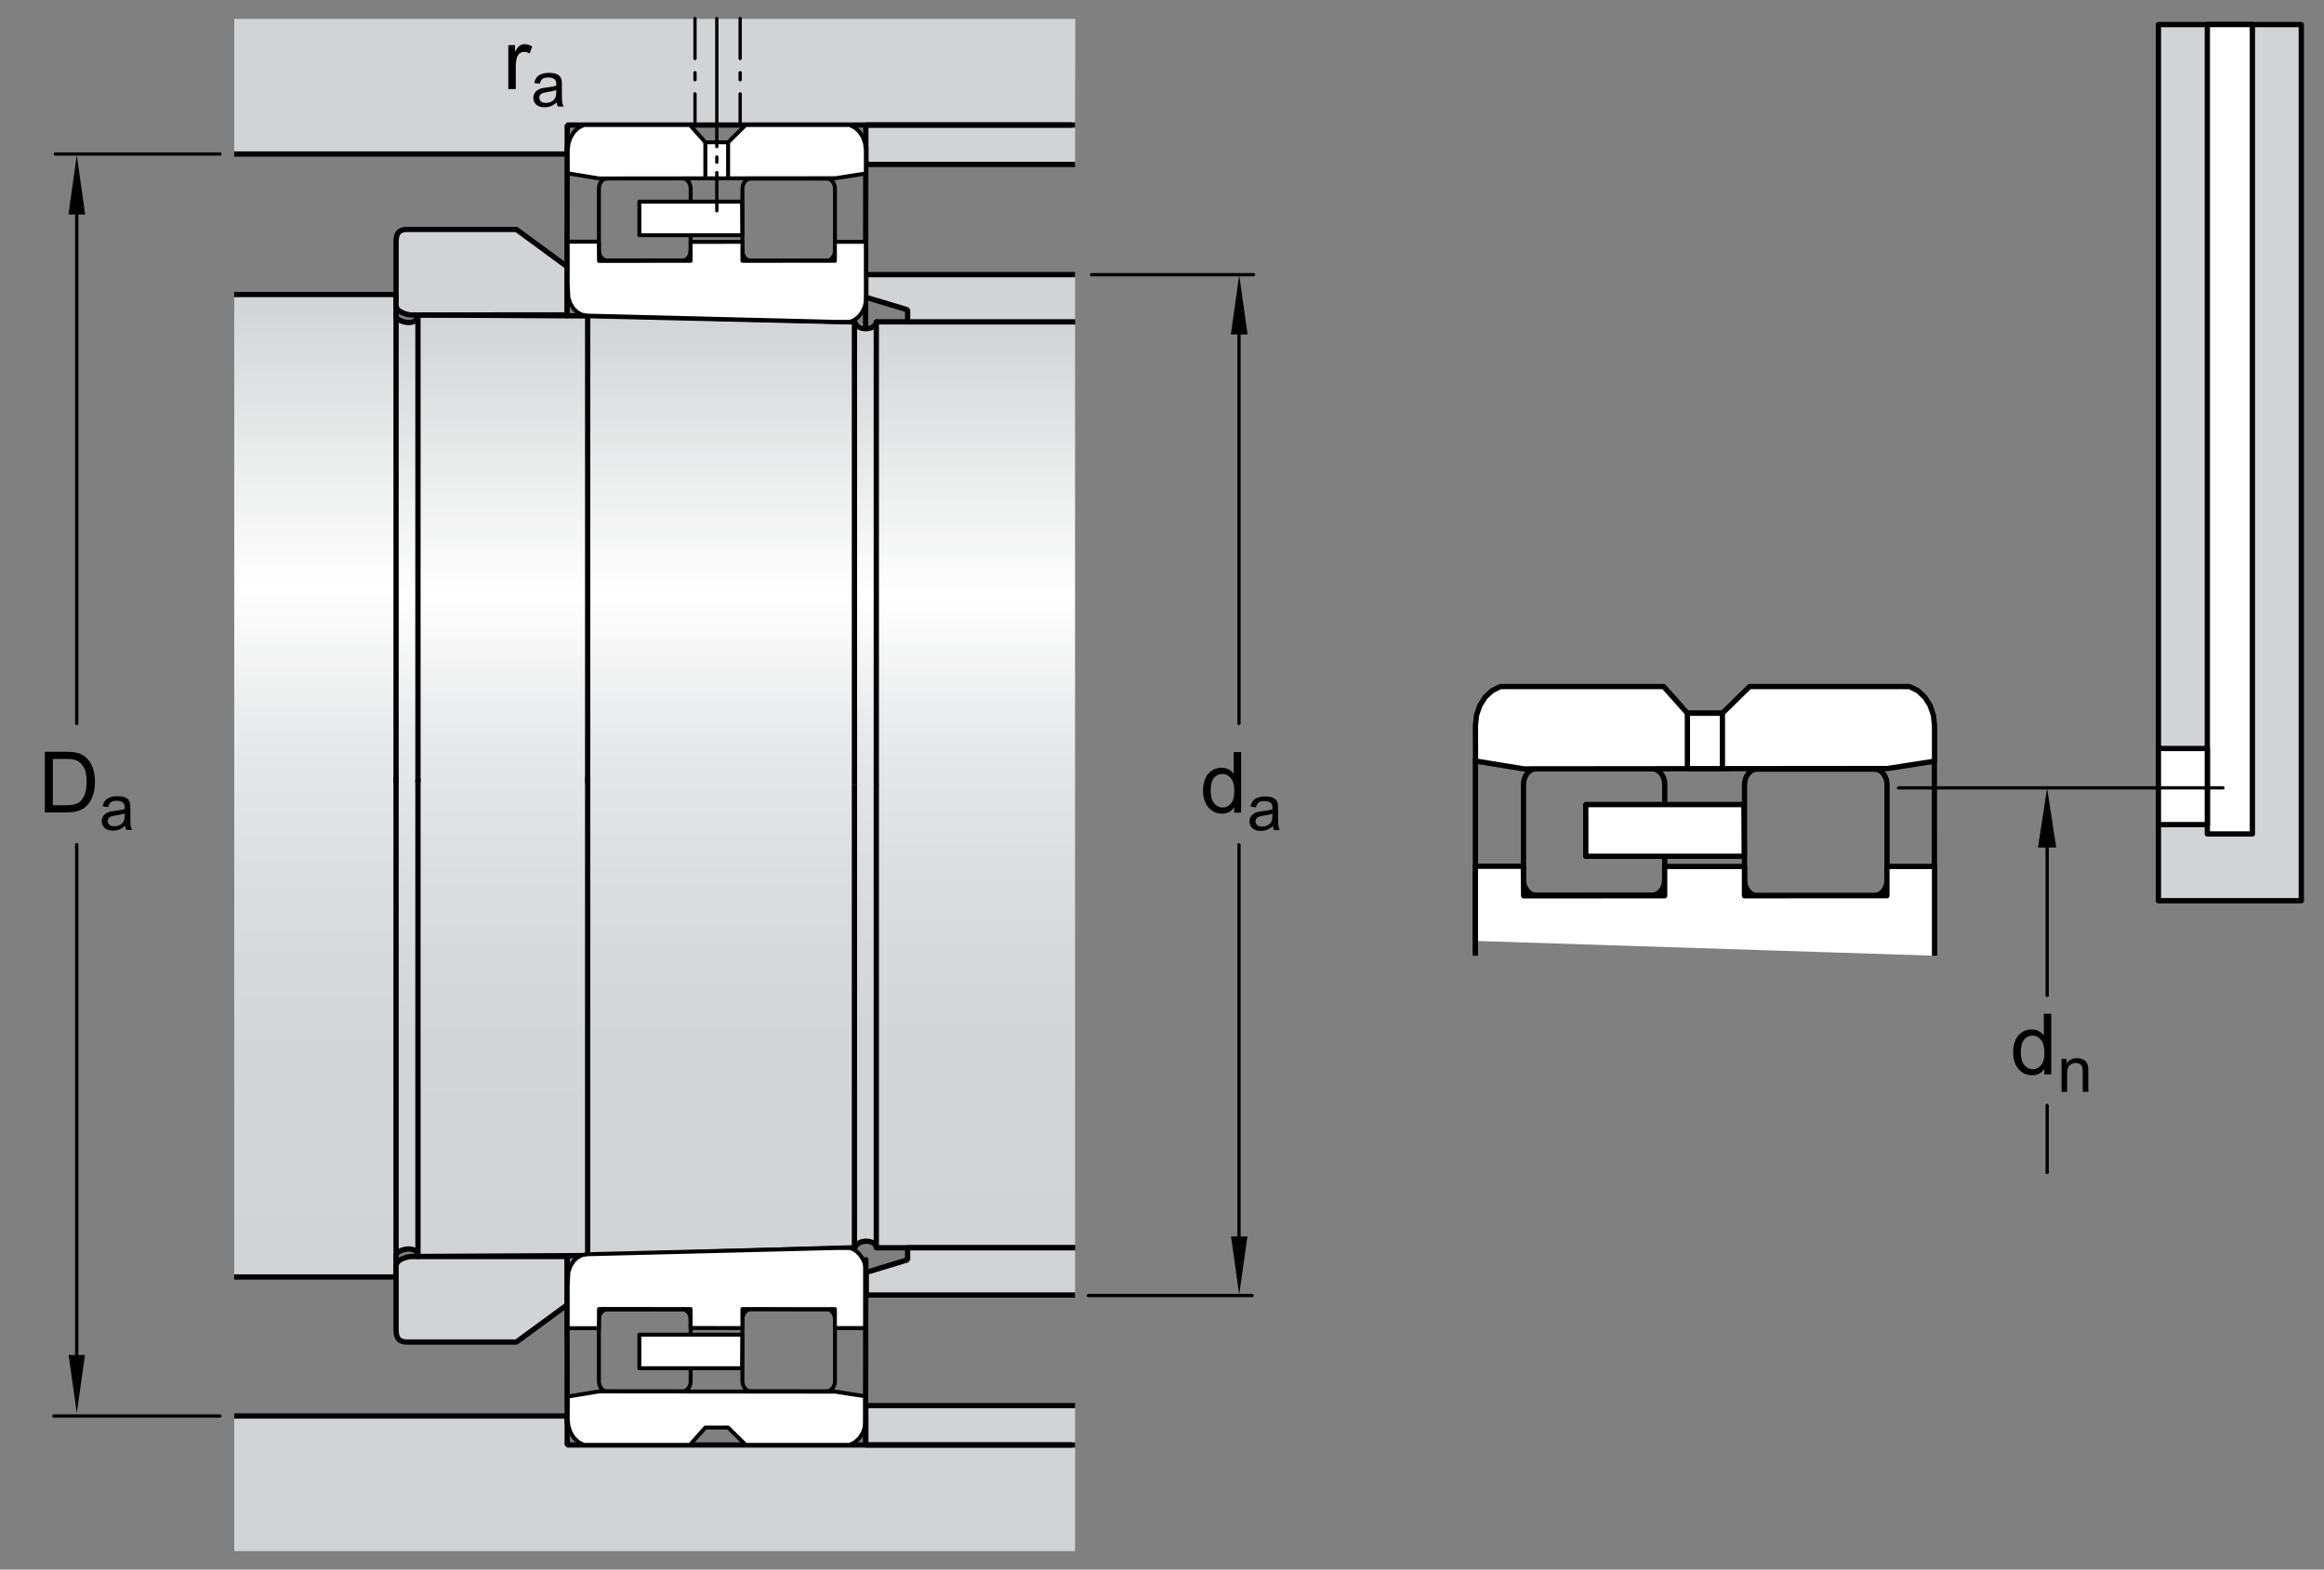
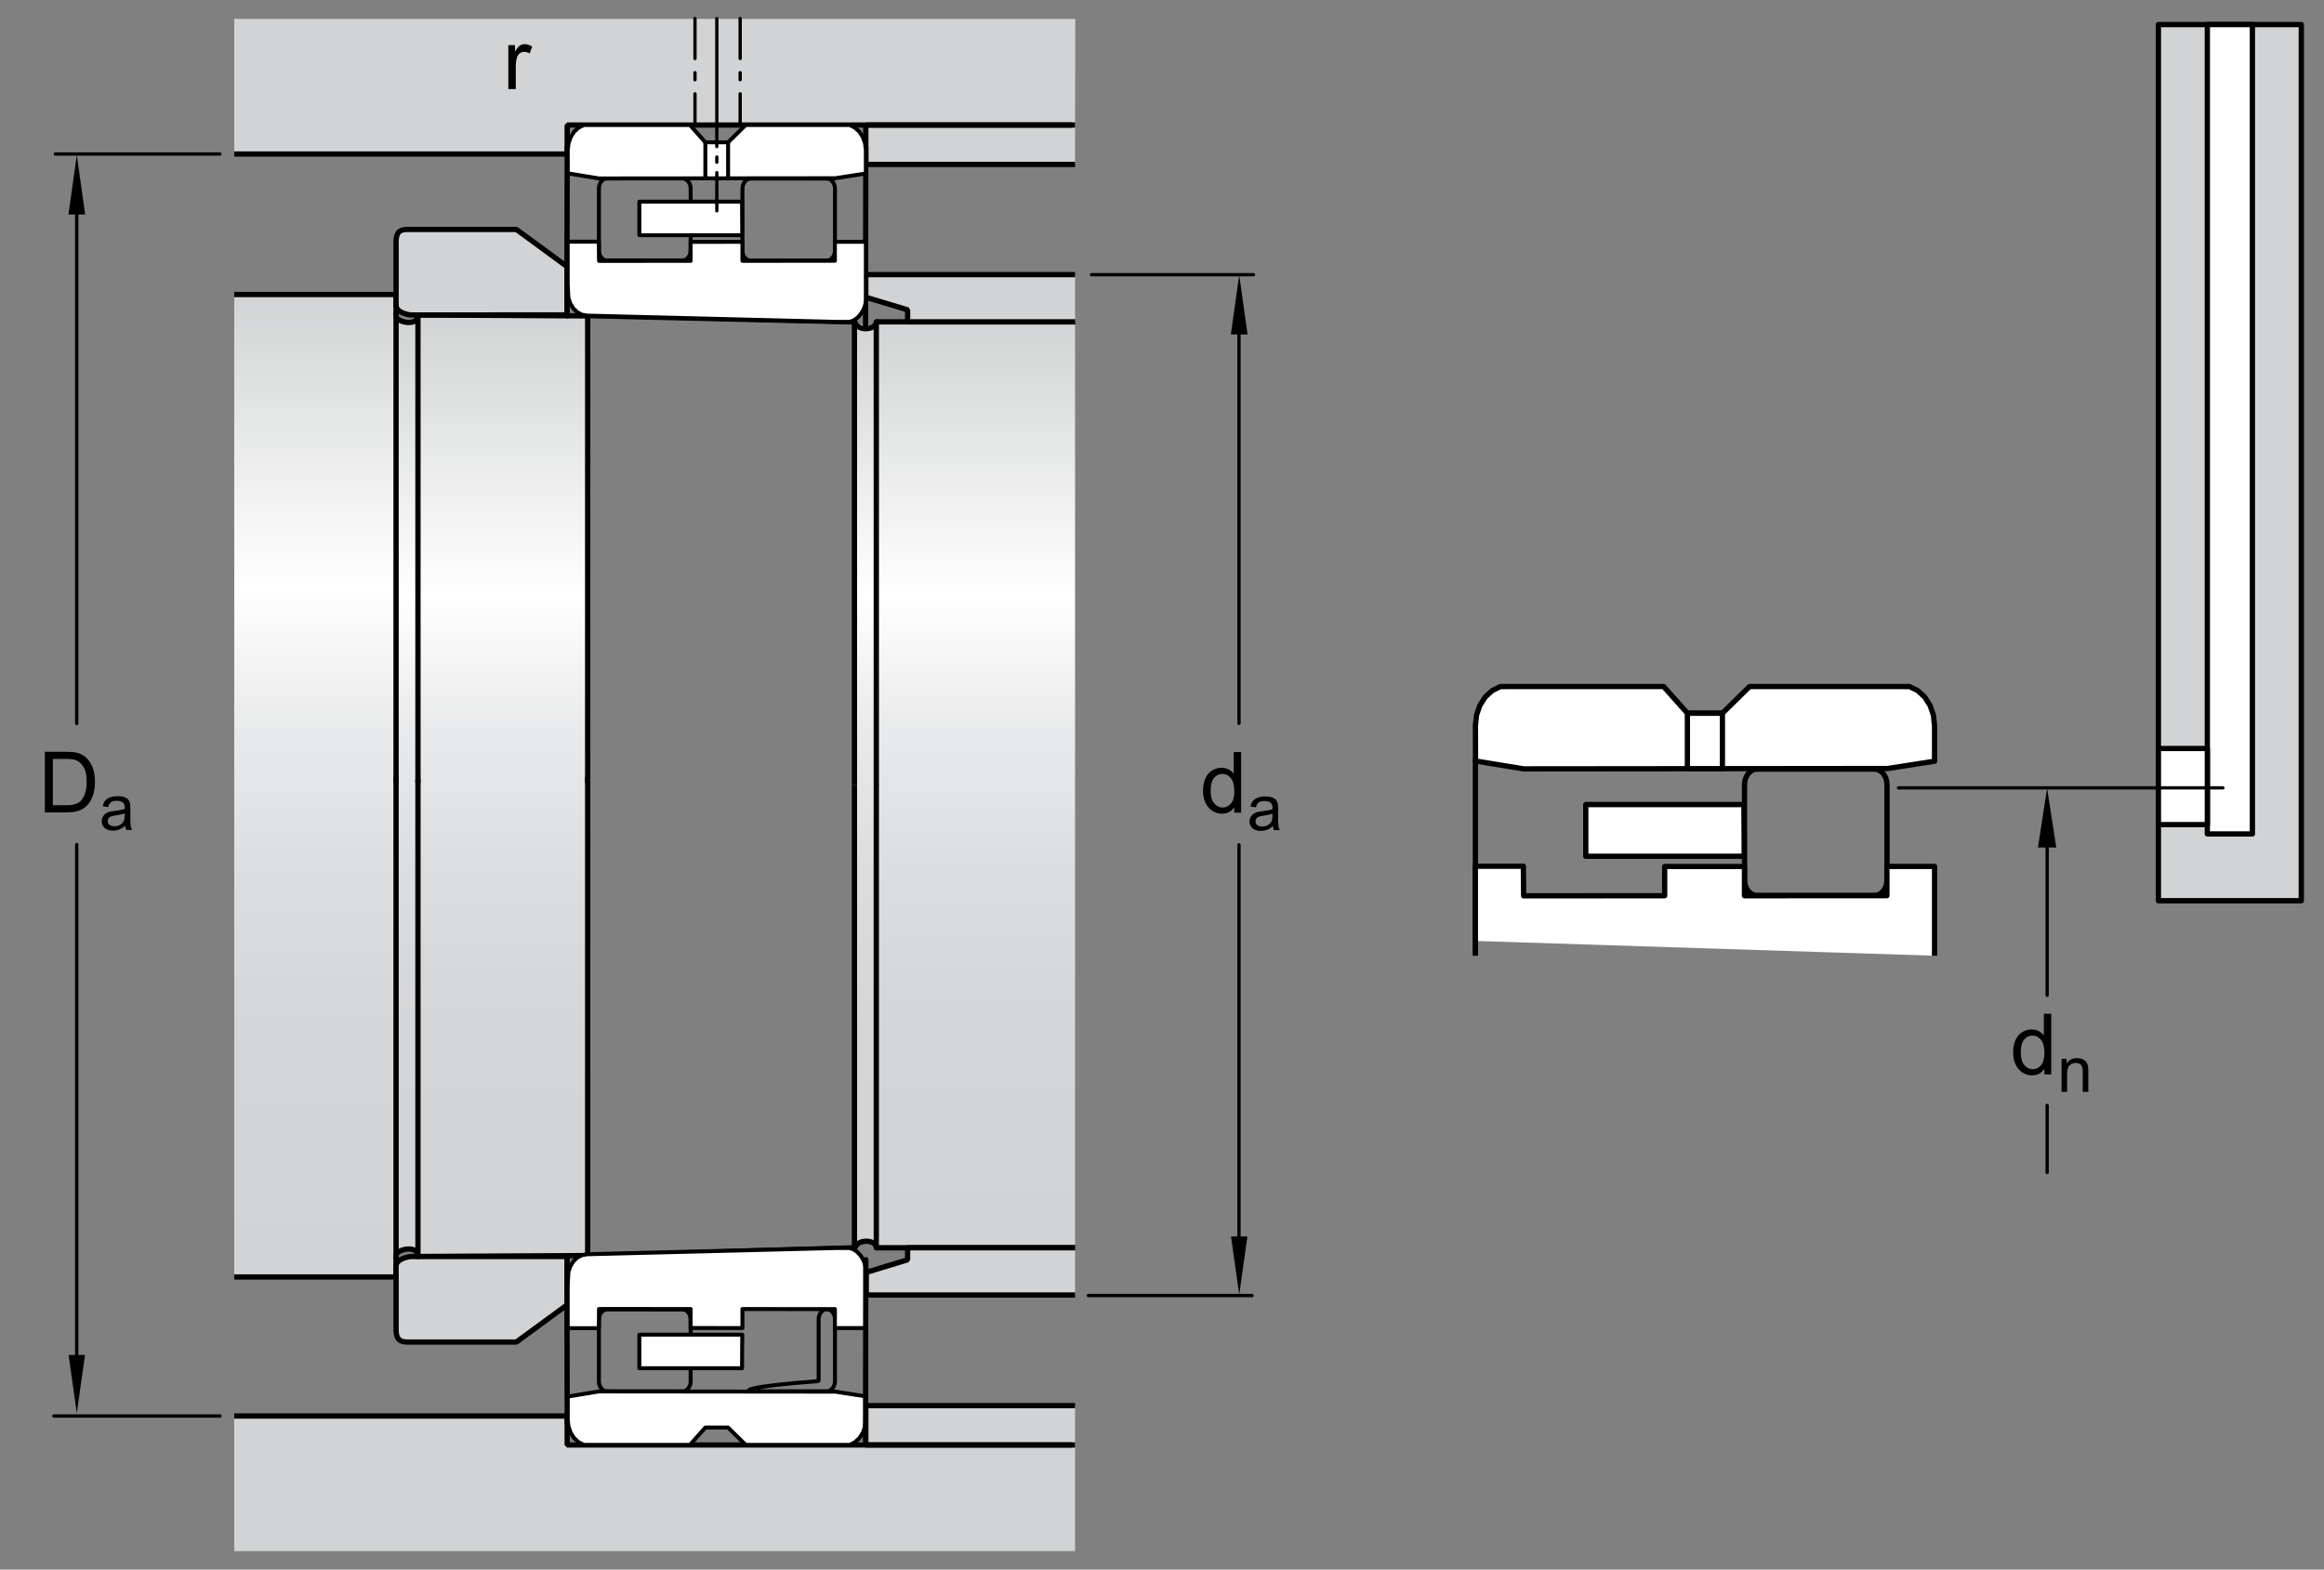
<svg xmlns="http://www.w3.org/2000/svg" version="1.1" id="Lager_1" x="0px" y="0px" width="329.167px" height="222.333px" viewBox="0 0 329.167 222.333" enable-background="new 0 0 329.167 222.333" xml:space="preserve">
  <rect x="0" y="0" width="329.167" height="222.333" fill="#808080" stroke="none" />
  <g>
    <linearGradient id="SVGID_1_" gradientUnits="userSpaceOnUse" x1="138.194" y1="45.369" x2="138.194" y2="176.234">
      <stop offset="0" style="stop-color:#D1D3D4" />
      <stop offset="0.3" style="stop-color:#FFFFFF" />
      <stop offset="0.441" style="stop-color:#E9EAEB" />
      <stop offset="0.597" style="stop-color:#DCDDDE" />
      <stop offset="0.771" style="stop-color:#D4D5D7" />
      <stop offset="1" style="stop-color:#D1D3D4" />
    </linearGradient>
    <rect x="124.118" y="45.588" fill="url(#SVGID_1_)" width="28.152" height="131.153" />
    <linearGradient id="SVGID_2_" gradientUnits="userSpaceOnUse" x1="122.461" y1="45.648" x2="122.461" y2="175.313">
      <stop offset="0" style="stop-color:#D1D3D4" />
      <stop offset="0.3" style="stop-color:#FFFFFF" />
      <stop offset="0.441" style="stop-color:#E9EAEB" />
      <stop offset="0.597" style="stop-color:#DCDDDE" />
      <stop offset="0.771" style="stop-color:#D4D5D7" />
      <stop offset="1" style="stop-color:#D1D3D4" />
    </linearGradient>
    <polygon fill="url(#SVGID_2_)" points="124.069,175.816 120.853,175.816 120.853,45.866 124.069,46.201  " />
    <linearGradient id="SVGID_3_" gradientUnits="userSpaceOnUse" x1="102.075" y1="44.486" x2="102.075" y2="177.315">
      <stop offset="0" style="stop-color:#D1D3D4" />
      <stop offset="0.3" style="stop-color:#FFFFFF" />
      <stop offset="0.441" style="stop-color:#E9EAEB" />
      <stop offset="0.597" style="stop-color:#DCDDDE" />
      <stop offset="0.771" style="stop-color:#D4D5D7" />
      <stop offset="1" style="stop-color:#D1D3D4" />
    </linearGradient>
-     <polygon fill="url(#SVGID_3_)" points="120.913,176.742 83.237,177.83 83.237,44.709 120.913,45.6  " />
    <linearGradient id="SVGID_4_" gradientUnits="userSpaceOnUse" x1="71.217" y1="44.387" x2="71.217" y2="177.373">
      <stop offset="0" style="stop-color:#D1D3D4" />
      <stop offset="0.3" style="stop-color:#FFFFFF" />
      <stop offset="0.441" style="stop-color:#E9EAEB" />
      <stop offset="0.597" style="stop-color:#DCDDDE" />
      <stop offset="0.771" style="stop-color:#D4D5D7" />
      <stop offset="1" style="stop-color:#D1D3D4" />
    </linearGradient>
    <rect x="59.198" y="44.61" fill="url(#SVGID_4_)" width="24.039" height="133.278" />
    <linearGradient id="SVGID_5_" gradientUnits="userSpaceOnUse" x1="57.601" y1="45.187" x2="57.601" y2="176.728">
      <stop offset="0" style="stop-color:#D1D3D4" />
      <stop offset="0.3" style="stop-color:#FFFFFF" />
      <stop offset="0.441" style="stop-color:#E9EAEB" />
      <stop offset="0.597" style="stop-color:#DCDDDE" />
      <stop offset="0.771" style="stop-color:#D4D5D7" />
      <stop offset="1" style="stop-color:#D1D3D4" />
    </linearGradient>
    <rect x="56.22" y="45.408" fill="url(#SVGID_5_)" width="2.762" height="131.83" />
    <linearGradient id="SVGID_6_" gradientUnits="userSpaceOnUse" x1="44.638" y1="41.484" x2="44.638" y2="180.342">
      <stop offset="0" style="stop-color:#D1D3D4" />
      <stop offset="0.3" style="stop-color:#FFFFFF" />
      <stop offset="0.441" style="stop-color:#E9EAEB" />
      <stop offset="0.597" style="stop-color:#DCDDDE" />
      <stop offset="0.771" style="stop-color:#D4D5D7" />
      <stop offset="1" style="stop-color:#D1D3D4" />
    </linearGradient>
    <rect x="33.177" y="41.717" fill="url(#SVGID_6_)" width="22.923" height="139.163" />
    <polyline fill="#D1D3D4" points="152.271,17.711 80.336,17.711 80.336,21.818 33.177,21.818 33.177,2.68 152.302,2.68    152.271,17.711 122.63,17.711 122.63,23.29 152.271,23.29  " />
    <g>
      <path fill="none" stroke="#000000" stroke-width="0.748" stroke-miterlimit="1" d="M83.237,44.747L59.198,44.61    c0,1.781-3.099,0.98-3.099,0.18c0-0.802,0-3.072,0-3.072H33.177" />
      <line fill="none" stroke="#000000" stroke-width="0.748" stroke-linecap="round" stroke-miterlimit="1" x1="80.337" y1="20.885" x2="80.294" y2="44.735" />
      <path fill="none" stroke="#000000" stroke-width="0.748" stroke-miterlimit="1" d="M121.021,111.207V45.253    c0,1.784,3.098,1.584,3.098,0.335h28.152" />
      <line fill="none" stroke="#000000" stroke-width="0.748" stroke-linecap="round" stroke-miterlimit="1" x1="122.63" y1="20.885" x2="122.599" y2="46.422" />
    </g>
    <path fill="#D1D3D4" stroke="#000000" stroke-width="0.748" stroke-miterlimit="1" d="M58.125,44.61   c-0.024,0-2.025-0.249-2.025-1.372c0-1.119,0-7.702,0-8.691c0-0.987,0-2.045,1.562-2.045s15.479,0,15.479,0l7.165,5.253v6.855   H58.125z" />
    <polyline fill="none" stroke="#000000" stroke-width="0.748" stroke-miterlimit="1" points="152.271,17.711 122.63,17.711    122.63,23.29 152.271,23.29  " />
    <polyline fill="none" stroke="#000000" stroke-width="0.748" stroke-miterlimit="1" points="151.833,17.711 80.336,17.711    80.336,21.818 33.177,21.818  " />
    <line fill="none" stroke="#000000" stroke-width="0.748" stroke-linecap="round" stroke-miterlimit="1" x1="56.1" y1="44.255" x2="56.1" y2="110.777" />
    <line fill="none" stroke="#000000" stroke-width="0.748" stroke-linecap="round" stroke-miterlimit="1" x1="59.198" y1="44.61" x2="59.198" y2="110.777" />
    <line fill="none" stroke="#000000" stroke-width="0.748" stroke-linecap="round" stroke-miterlimit="1" x1="124.118" y1="45.588" x2="124.118" y2="111.117" />
    <polyline fill="#D1D3D4" stroke="#000000" stroke-width="0.748" stroke-miterlimit="1" points="152.271,45.588 128.552,45.588    128.552,43.885 122.63,42.105 122.63,38.9 152.271,38.9  " />
    <polyline fill="none" stroke="#000000" stroke-width="0.748" stroke-linecap="round" stroke-miterlimit="1" points="120.913,45.6    83.237,44.709 83.237,110.777  " />
    <polyline fill="#D1D3D4" points="152.271,204.677 80.336,204.677 80.336,200.572 33.177,200.572 33.177,219.71 152.271,219.71    152.271,204.677 122.63,204.677 122.63,199.099 152.271,199.099  " />
    <g>
      <path fill="none" stroke="#000000" stroke-width="0.748" stroke-miterlimit="1" d="M83.237,177.847l-24.039,0.137    c0-1.779-3.099-0.979-3.099-0.178c0,0.803,0,3.074,0,3.074H33.177" />
      <line fill="none" stroke="#000000" stroke-width="0.748" stroke-linecap="round" stroke-miterlimit="1" x1="80.337" y1="201.507" x2="80.294" y2="177.861" />
      <path fill="none" stroke="#000000" stroke-width="0.748" stroke-miterlimit="1" d="M121.021,111.183v65.986    c0-1.785,3.098-1.676,3.098-0.428h28.152" />
    </g>
    <path fill="#D1D3D4" stroke="#000000" stroke-width="0.748" stroke-miterlimit="1" d="M58.125,177.984   c-0.024,0-2.025,0.25-2.025,1.371c0,1.123,0,7.705,0,8.693c0,0.986,0,2.045,1.562,2.045s15.479,0,15.479,0l7.165-5.252v-6.857   H58.125z" />
    <polyline fill="none" stroke="#000000" stroke-width="0.748" stroke-miterlimit="1" points="152.271,204.677 122.63,204.677    122.63,199.099 152.271,199.099  " />
    <polyline fill="none" stroke="#000000" stroke-width="0.748" stroke-miterlimit="1" points="151.833,204.677 80.336,204.677    80.336,200.572 33.177,200.572  " />
    <line fill="none" stroke="#000000" stroke-width="0.748" stroke-linecap="round" stroke-miterlimit="1" x1="56.1" y1="178.341" x2="56.1" y2="110.237" />
    <line fill="none" stroke="#000000" stroke-width="0.748" stroke-linecap="round" stroke-miterlimit="1" x1="59.198" y1="177.984" x2="59.198" y2="110.457" />
    <line fill="none" stroke="#000000" stroke-width="0.748" stroke-linecap="round" stroke-miterlimit="1" x1="124.118" y1="176.742" x2="124.118" y2="111.273" />
    <polyline fill="#D1D3D4" stroke="#000000" stroke-width="0.748" stroke-miterlimit="1" points="152.271,176.742 128.552,176.742    128.552,178.445 122.687,180.228 122.687,183.431 152.271,183.431  " />
    <polyline fill="none" stroke="#000000" stroke-width="0.748" stroke-linecap="round" stroke-miterlimit="1" points="   120.913,176.742 83.237,177.888 83.237,110.237  " />
    <g>
      <path fill="none" stroke="#000000" stroke-width="0.561" stroke-linecap="round" stroke-miterlimit="1" d="M106.315,25.3h10.793    c0.637,0,1.156,0.645,1.156,1.44v8.739c0,0.797-0.52,1.441-1.156,1.441h-10.793c-0.637,0-1.156-0.645-1.156-1.441v-8.739    C105.159,25.945,105.679,25.3,106.315,25.3z" />
      <path fill="none" stroke="#000000" stroke-width="0.561" stroke-linecap="round" stroke-miterlimit="1" d="M85.985,25.276h10.678    c0.641,0,1.16,0.645,1.16,1.438v8.743c0,0.793-0.52,1.438-1.16,1.438H85.985c-0.639,0-1.156-0.645-1.156-1.438v-8.743    C84.829,25.92,85.347,25.276,85.985,25.276z" />
      <path fill="#FFFFFF" stroke="#000000" stroke-width="0.561" stroke-linejoin="round" stroke-miterlimit="1" d="M120.116,45.593    c1.207,0,2.52-1.633,2.52-3.129c0-1.5,0-8.215,0-8.215h-4.383v2.688h-0.027l-13.07,0.008v-2.691l-7.34,0.004v2.689l-12.971,0.006    l-0.027-2.723h-4.412v7.048V40.25l0.096,1.916l0.275,0.826l0.438,0.711l0.572,0.545l0.666,0.342l0.715,0.117l35.102,0.878    C118.269,45.585,118.034,45.593,120.116,45.593z" />
      <g>
        <polygon fill="#FFFFFF" stroke="#000000" stroke-width="0.561" stroke-linejoin="round" stroke-miterlimit="1" points="     80.419,24.554 84.854,25.278 118.323,25.245 122.636,24.572 122.636,21.29 122.53,20.33 122.222,19.436 121.729,18.667      121.085,18.077 120.335,17.707 119.534,17.706 105.62,17.706 103.126,20.158 99.905,20.158 97.722,17.706 83.503,17.706      82.702,17.707 81.956,18.077 81.315,18.664 80.823,19.43 80.515,20.323 80.409,21.279 80.409,21.279    " />
      </g>
      <rect x="99.905" y="20.158" fill="#FFFFFF" stroke="#000000" stroke-width="0.561" stroke-linecap="round" stroke-miterlimit="1" width="3.221" height="5.102" />
      <polygon fill="#FFFFFF" stroke="#000000" stroke-width="0.561" stroke-linejoin="round" stroke-miterlimit="1" points="    105.132,33.316 105.103,28.56 90.558,28.56 90.558,33.316   " />
    </g>
    <g>
      <line fill="none" stroke="#000000" stroke-width="0.468" stroke-linecap="round" stroke-miterlimit="1" stroke-dasharray="5.669,2,1,2" x1="98.437" y1="2.624" x2="98.437" y2="17.692" />
      <line fill="none" stroke="#000000" stroke-width="0.468" stroke-linecap="round" stroke-miterlimit="1" stroke-dasharray="5.669,2,1,2" x1="104.835" y1="2.624" x2="104.835" y2="17.692" />
      <line fill="none" stroke="#000000" stroke-width="0.468" stroke-linecap="round" stroke-miterlimit="1" stroke-dasharray="18.142,1.474,0.737,1.474" x1="101.53" y1="2.624" x2="101.53" y2="29.858" />
    </g>
    <g>
-       <path fill="none" stroke="#000000" stroke-width="0.561" stroke-linecap="round" stroke-miterlimit="1" d="M106.315,197.068    h10.793c0.637,0,1.156-0.645,1.156-1.441v-8.738c0-0.797-0.52-1.441-1.156-1.441h-10.793c-0.637,0-1.156,0.645-1.156,1.441v8.738    C105.159,196.423,105.679,197.068,106.315,197.068z" />
+       <path fill="none" stroke="#000000" stroke-width="0.561" stroke-linecap="round" stroke-miterlimit="1" d="M106.315,197.068    h10.793c0.637,0,1.156-0.645,1.156-1.441v-8.738c0-0.797-0.52-1.441-1.156-1.441c-0.637,0-1.156,0.645-1.156,1.441v8.738    C105.159,196.423,105.679,197.068,106.315,197.068z" />
      <path fill="none" stroke="#000000" stroke-width="0.561" stroke-linecap="round" stroke-miterlimit="1" d="M85.985,197.091    h10.678c0.641,0,1.16-0.645,1.16-1.438v-8.742c0-0.793-0.52-1.438-1.16-1.438H85.985c-0.639,0-1.156,0.645-1.156,1.438v8.742    C84.829,196.447,85.347,197.091,85.985,197.091z" />
      <path fill="#FFFFFF" stroke="#000000" stroke-width="0.561" stroke-linejoin="round" stroke-miterlimit="1" d="M120.116,176.775    c1.207,0,2.52,1.633,2.52,3.129c0,1.5,0,8.215,0,8.215h-4.383v-2.688h-0.027l-13.07-0.008v2.691l-7.34-0.004v-2.691l-12.971-0.004    l-0.027,2.723h-4.412v-7.049v1.027l0.096-1.916l0.275-0.826l0.438-0.711l0.572-0.545l0.666-0.342l0.715-0.117l35.102-0.877    C118.269,176.783,118.034,176.775,120.116,176.775z" />
      <g>
        <polygon fill="#FFFFFF" stroke="#000000" stroke-width="0.561" stroke-linejoin="round" stroke-miterlimit="1" points="     80.419,197.814 84.854,197.089 118.323,197.123 122.636,197.794 122.636,201.078 122.53,202.037 122.222,202.931      121.729,203.701 121.085,204.291 120.335,204.662 119.534,204.662 105.62,204.662 103.126,202.208 99.905,202.208      97.722,204.662 83.503,204.662 82.702,204.662 81.956,204.291 81.315,203.705 80.823,202.937 80.515,202.044 80.409,201.087      80.409,201.087    " />
      </g>
      <polygon fill="#FFFFFF" stroke="#000000" stroke-width="0.561" stroke-linejoin="round" stroke-miterlimit="1" points="    105.132,189.052 105.103,193.806 90.558,193.806 90.558,189.052   " />
    </g>
  </g>
  <path fill="none" stroke="#000000" stroke-width="0.748" stroke-linejoin="round" stroke-miterlimit="1" d="M55,17.583" />
  <path fill="none" stroke="#000000" stroke-width="0.748" stroke-linejoin="round" stroke-miterlimit="1" d="M82.549,18.023" />
-   <path fill="none" stroke="#000000" stroke-width="0.748" stroke-linecap="square" stroke-linejoin="round" stroke-miterlimit="1" d="  M124.795,18.023" />
  <line fill="none" stroke="#000000" stroke-width="0.468" stroke-linecap="round" stroke-miterlimit="1" x1="10.866" y1="119.637" x2="10.866" y2="196.31" />
  <line fill="none" stroke="#000000" stroke-width="0.468" stroke-linecap="round" stroke-miterlimit="1" x1="10.866" y1="27.324" x2="10.866" y2="102.482" />
  <line fill="none" stroke="#000000" stroke-width="0.468" stroke-linecap="round" stroke-miterlimit="1" x1="7.836" y1="21.818" x2="31.144" y2="21.818" />
  <line fill="none" stroke="#000000" stroke-width="0.468" stroke-linecap="round" stroke-miterlimit="1" x1="7.628" y1="200.571" x2="31.144" y2="200.571" />
  <line fill="none" stroke="#000000" stroke-width="0.468" stroke-linecap="round" stroke-miterlimit="1" x1="175.488" y1="119.667" x2="175.488" y2="180.033" />
  <line fill="none" stroke="#000000" stroke-width="0.468" stroke-linecap="round" stroke-miterlimit="1" x1="175.488" y1="44.062" x2="175.488" y2="102.467" />
  <line fill="none" stroke="#000000" stroke-width="0.468" stroke-linecap="round" stroke-miterlimit="1" x1="154.605" y1="38.91" x2="177.547" y2="38.91" />
  <line fill="none" stroke="#000000" stroke-width="0.468" stroke-linecap="round" stroke-miterlimit="1" x1="154.152" y1="183.509" x2="177.34" y2="183.509" />
  <g>
    <path d="M174.809,115.114v-0.785c-0.395,0.617-0.975,0.926-1.74,0.926c-0.496,0-0.952-0.137-1.368-0.41s-0.738-0.655-0.967-1.146   s-0.343-1.054-0.343-1.69c0-0.621,0.104-1.185,0.311-1.69s0.518-0.894,0.932-1.163s0.877-0.404,1.389-0.404   c0.375,0,0.709,0.079,1.002,0.237s0.531,0.364,0.715,0.618v-3.082h1.049v8.59H174.809z M171.475,112.008   c0,0.797,0.168,1.393,0.504,1.787s0.732,0.592,1.189,0.592c0.461,0,0.853-0.188,1.175-0.565s0.483-0.952,0.483-1.726   c0-0.852-0.164-1.477-0.492-1.875s-0.732-0.598-1.213-0.598c-0.469,0-0.86,0.191-1.175,0.574S171.475,111.184,171.475,112.008z" />
    <path d="M180.293,117.012c-0.293,0.25-0.575,0.426-0.846,0.527c-0.271,0.103-0.562,0.154-0.873,0.154   c-0.513,0-0.906-0.125-1.182-0.376c-0.275-0.25-0.413-0.57-0.413-0.96c0-0.229,0.052-0.438,0.156-0.626   c0.104-0.189,0.24-0.341,0.408-0.455c0.169-0.114,0.358-0.2,0.569-0.259c0.155-0.041,0.39-0.081,0.703-0.119   c0.639-0.076,1.108-0.167,1.41-0.272c0.003-0.108,0.005-0.177,0.005-0.206c0-0.322-0.075-0.55-0.224-0.682   c-0.203-0.179-0.503-0.268-0.901-0.268c-0.372,0-0.646,0.064-0.824,0.195c-0.177,0.13-0.309,0.361-0.394,0.691l-0.773-0.105   c0.07-0.33,0.187-0.598,0.348-0.802c0.161-0.203,0.394-0.36,0.699-0.47c0.304-0.11,0.657-0.165,1.059-0.165   c0.398,0,0.722,0.047,0.971,0.141s0.433,0.212,0.55,0.354c0.117,0.143,0.199,0.322,0.246,0.538c0.026,0.136,0.04,0.379,0.04,0.73   v1.055c0,0.735,0.017,1.2,0.05,1.395c0.034,0.195,0.101,0.382,0.2,0.561h-0.826C180.369,117.424,180.316,117.233,180.293,117.012z    M180.227,115.247c-0.287,0.117-0.718,0.217-1.291,0.299c-0.326,0.047-0.556,0.1-0.69,0.158s-0.239,0.144-0.312,0.257   c-0.074,0.112-0.11,0.238-0.11,0.376c0,0.211,0.08,0.387,0.239,0.527c0.16,0.141,0.394,0.211,0.701,0.211   c0.305,0,0.576-0.067,0.812-0.2c0.238-0.134,0.412-0.315,0.523-0.548c0.085-0.178,0.127-0.441,0.127-0.791V115.247z" />
  </g>
  <g>
    <path d="M6.348,115.075v-8.59h2.959c0.668,0,1.178,0.041,1.529,0.123c0.492,0.113,0.912,0.318,1.26,0.615   c0.453,0.383,0.792,0.872,1.017,1.468s0.337,1.276,0.337,2.042c0,0.652-0.076,1.23-0.229,1.734s-0.348,0.921-0.586,1.251   s-0.499,0.59-0.782,0.779s-0.625,0.333-1.025,0.431s-0.86,0.146-1.38,0.146H6.348z M7.485,114.061h1.834   c0.566,0,1.011-0.053,1.333-0.158s0.579-0.254,0.771-0.445c0.27-0.27,0.479-0.632,0.63-1.087s0.226-1.007,0.226-1.655   c0-0.898-0.147-1.589-0.442-2.071s-0.653-0.806-1.075-0.97c-0.305-0.117-0.795-0.176-1.471-0.176H7.485V114.061z" />
    <path d="M17.727,116.973c-0.293,0.25-0.575,0.426-0.846,0.527c-0.271,0.103-0.562,0.154-0.873,0.154   c-0.513,0-0.907-0.125-1.182-0.376c-0.275-0.25-0.413-0.57-0.413-0.96c0-0.229,0.052-0.438,0.156-0.626   c0.104-0.189,0.24-0.341,0.408-0.455s0.358-0.2,0.569-0.259c0.155-0.041,0.39-0.081,0.703-0.119   c0.639-0.076,1.109-0.167,1.411-0.272c0.003-0.108,0.004-0.177,0.004-0.206c0-0.322-0.075-0.55-0.224-0.682   c-0.202-0.179-0.502-0.268-0.901-0.268c-0.372,0-0.647,0.064-0.824,0.195c-0.177,0.13-0.308,0.361-0.393,0.691l-0.773-0.105   c0.07-0.33,0.186-0.598,0.347-0.802c0.161-0.203,0.394-0.36,0.699-0.47c0.305-0.11,0.658-0.165,1.059-0.165   c0.398,0,0.722,0.047,0.971,0.141s0.432,0.212,0.549,0.354c0.117,0.143,0.199,0.322,0.246,0.538c0.026,0.136,0.04,0.379,0.04,0.73   v1.055c0,0.735,0.017,1.2,0.05,1.395c0.034,0.195,0.101,0.382,0.2,0.561h-0.826C17.803,117.385,17.75,117.194,17.727,116.973z    M17.661,115.208c-0.287,0.117-0.718,0.217-1.292,0.299c-0.325,0.047-0.555,0.1-0.69,0.158s-0.239,0.144-0.312,0.257   c-0.073,0.112-0.11,0.238-0.11,0.376c0,0.211,0.08,0.387,0.239,0.527s0.394,0.211,0.701,0.211c0.305,0,0.576-0.067,0.813-0.2   c0.237-0.134,0.412-0.315,0.523-0.548c0.085-0.178,0.127-0.441,0.127-0.791V115.208z" />
  </g>
  <g>
    <path d="M71.998,12.616V6.393h0.949v0.943c0.242-0.441,0.466-0.732,0.671-0.873s0.431-0.211,0.677-0.211   c0.355,0,0.717,0.113,1.084,0.34l-0.363,0.979c-0.258-0.152-0.516-0.229-0.773-0.229c-0.23,0-0.438,0.069-0.621,0.208   s-0.314,0.331-0.393,0.577c-0.117,0.375-0.176,0.785-0.176,1.23v3.258H71.998z" />
-     <path d="M78.853,14.515c-0.293,0.249-0.575,0.425-0.846,0.527c-0.271,0.103-0.562,0.154-0.873,0.154   c-0.513,0-0.907-0.125-1.182-0.376c-0.275-0.25-0.413-0.57-0.413-0.96c0-0.229,0.052-0.438,0.156-0.626   c0.104-0.189,0.24-0.341,0.408-0.455s0.358-0.201,0.569-0.259c0.155-0.041,0.39-0.081,0.703-0.119   c0.639-0.076,1.109-0.167,1.411-0.272c0.003-0.108,0.004-0.177,0.004-0.207c0-0.322-0.075-0.549-0.224-0.681   c-0.202-0.179-0.502-0.268-0.901-0.268c-0.372,0-0.647,0.065-0.824,0.196s-0.308,0.361-0.393,0.692l-0.773-0.105   c0.07-0.331,0.186-0.598,0.347-0.802c0.161-0.203,0.394-0.36,0.699-0.47c0.305-0.11,0.658-0.165,1.059-0.165   c0.398,0,0.722,0.047,0.971,0.141s0.432,0.212,0.549,0.354c0.117,0.143,0.199,0.322,0.246,0.539c0.026,0.135,0.04,0.378,0.04,0.729   v1.055c0,0.735,0.017,1.201,0.05,1.395c0.034,0.195,0.101,0.382,0.2,0.561h-0.826C78.929,14.927,78.876,14.735,78.853,14.515z    M78.787,12.749c-0.287,0.117-0.718,0.217-1.292,0.299c-0.325,0.047-0.555,0.1-0.69,0.158s-0.239,0.145-0.312,0.257   s-0.11,0.238-0.11,0.375c0,0.211,0.08,0.387,0.239,0.527s0.394,0.211,0.701,0.211c0.305,0,0.576-0.066,0.813-0.2   s0.412-0.316,0.523-0.547c0.085-0.179,0.127-0.442,0.127-0.791V12.749z" />
  </g>
  <polygon points="9.694,30.378 10.877,21.959 12.061,30.378 " />
  <polygon points="12.038,191.929 10.877,200.181 9.717,191.929 " />
  <polygon points="174.336,47.37 175.52,38.951 176.703,47.37 " />
  <polygon points="176.68,175.143 175.52,183.395 174.359,175.143 " />
  <polyline points="288.651,120.046 289.948,111.628 291.245,120.046 288.651,120.046 " />
  <line fill="none" stroke="#000000" stroke-width="0.468" stroke-linecap="round" stroke-miterlimit="1" x1="289.954" y1="156.582" x2="289.954" y2="166.082" />
  <line fill="none" stroke="#000000" stroke-width="0.468" stroke-linecap="round" stroke-miterlimit="1" x1="289.954" y1="116.132" x2="289.954" y2="140.986" />
  <g>
    <path d="M289.553,152.179v-0.785c-0.395,0.617-0.975,0.926-1.74,0.926c-0.496,0-0.952-0.137-1.368-0.41s-0.738-0.656-0.967-1.146   s-0.343-1.053-0.343-1.689c0-0.621,0.104-1.186,0.311-1.691s0.518-0.893,0.932-1.162s0.877-0.404,1.389-0.404   c0.375,0,0.709,0.078,1.002,0.236s0.531,0.365,0.715,0.619v-3.082h1.049v8.59H289.553z M286.219,149.074   c0,0.797,0.168,1.393,0.504,1.787s0.732,0.592,1.189,0.592c0.461,0,0.853-0.189,1.175-0.566s0.483-0.951,0.483-1.725   c0-0.852-0.164-1.477-0.492-1.875s-0.732-0.598-1.213-0.598c-0.469,0-0.86,0.191-1.175,0.574S286.219,148.25,286.219,149.074z" />
    <path d="M291.992,154.654v-4.668h0.711v0.664c0.344-0.512,0.838-0.77,1.486-0.77c0.281,0,0.539,0.051,0.775,0.152   c0.235,0.102,0.412,0.234,0.529,0.398s0.199,0.357,0.246,0.584c0.029,0.146,0.044,0.402,0.044,0.77v2.869h-0.791v-2.84   c0-0.322-0.03-0.562-0.093-0.723c-0.061-0.16-0.17-0.287-0.327-0.383c-0.156-0.094-0.341-0.143-0.552-0.143   c-0.337,0-0.627,0.107-0.872,0.322c-0.244,0.213-0.366,0.619-0.366,1.217v2.549H291.992z" />
  </g>
  <line fill="none" stroke="#000000" stroke-width="0.748" stroke-linecap="round" stroke-miterlimit="1" x1="122.63" y1="178.433" x2="122.599" y2="203.97" />
  <g>
    <g>
      <line fill="none" stroke="#000000" stroke-width="0.748" stroke-linejoin="round" stroke-miterlimit="1" x1="208.973" y1="107.367" x2="208.973" y2="135.376" />
-       <line fill="none" stroke="#000000" stroke-width="0.748" stroke-linejoin="round" stroke-miterlimit="1" x1="273.977" y1="105.654" x2="273.992" y2="133.113" />
    </g>
    <rect x="305.713" y="3.481" fill="#D1D3D4" stroke="#000000" stroke-width="0.748" stroke-linejoin="round" stroke-miterlimit="1" width="20.24" height="124.104" />
    <rect x="312.643" y="3.481" fill="#FFFFFF" stroke="#000000" stroke-width="0.748" stroke-linejoin="round" stroke-miterlimit="1" width="6.383" height="114.643" />
    <rect x="305.713" y="106.023" fill="#FFFFFF" stroke="#000000" stroke-width="0.748" stroke-linejoin="round" stroke-miterlimit="1" width="6.93" height="10.781" />
    <line fill="none" stroke="#000000" stroke-width="0.468" stroke-linecap="round" stroke-miterlimit="1" x1="268.902" y1="111.597" x2="314.844" y2="111.597" />
    <path fill="none" stroke="#000000" stroke-width="0.748" stroke-linecap="round" stroke-miterlimit="1" d="M248.871,108.943   h16.621c0.98,0,1.781,0.994,1.781,2.218v13.459c0,1.229-0.801,2.221-1.781,2.221h-16.621c-0.98,0-1.779-0.992-1.779-2.221v-13.459   C247.092,109.938,247.891,108.943,248.871,108.943z" />
-     <path fill="none" stroke="#000000" stroke-width="0.748" stroke-linecap="round" stroke-miterlimit="1" d="M217.562,108.906   h16.445c0.986,0,1.785,0.992,1.785,2.212v13.467c0,1.221-0.799,2.213-1.785,2.213h-16.445c-0.982,0-1.779-0.992-1.779-2.213   v-13.467C215.783,109.898,216.58,108.906,217.562,108.906z" />
    <path fill="#FFFFFF" stroke="#000000" stroke-width="0.748" stroke-linejoin="round" stroke-miterlimit="1" d="M274.004,135.376   c0-2.309,0-12.65,0-12.65h-6.748v4.139h-0.043l-20.129,0.012v-4.145l-11.303,0.006v4.139l-19.975,0.012l-0.043-4.191h-6.793v12.162   v-1.582" />
    <g>
      <polygon fill="#FFFFFF" stroke="#000000" stroke-width="0.748" stroke-linejoin="round" stroke-miterlimit="1" points="    208.99,107.795 215.822,108.908 267.363,108.857 274.004,107.822 274.004,102.768 273.842,101.289 273.367,99.912 272.609,98.729     271.617,97.818 270.461,97.25 269.229,97.248 247.801,97.248 243.959,101.023 239,101.023 235.637,97.248 213.74,97.248     212.508,97.25 211.357,97.818 210.371,98.723 209.613,99.904 209.139,101.277 208.977,102.75 208.977,102.75   " />
    </g>
    <rect x="239" y="101.023" fill="#FFFFFF" stroke="#000000" stroke-width="0.748" stroke-linecap="round" stroke-miterlimit="1" width="4.959" height="7.857" />
    <polygon fill="#FFFFFF" stroke="#000000" stroke-width="0.748" stroke-linejoin="round" stroke-miterlimit="1" points="   247.049,121.289 247.004,113.962 224.604,113.962 224.604,121.289  " />
  </g>
</svg>